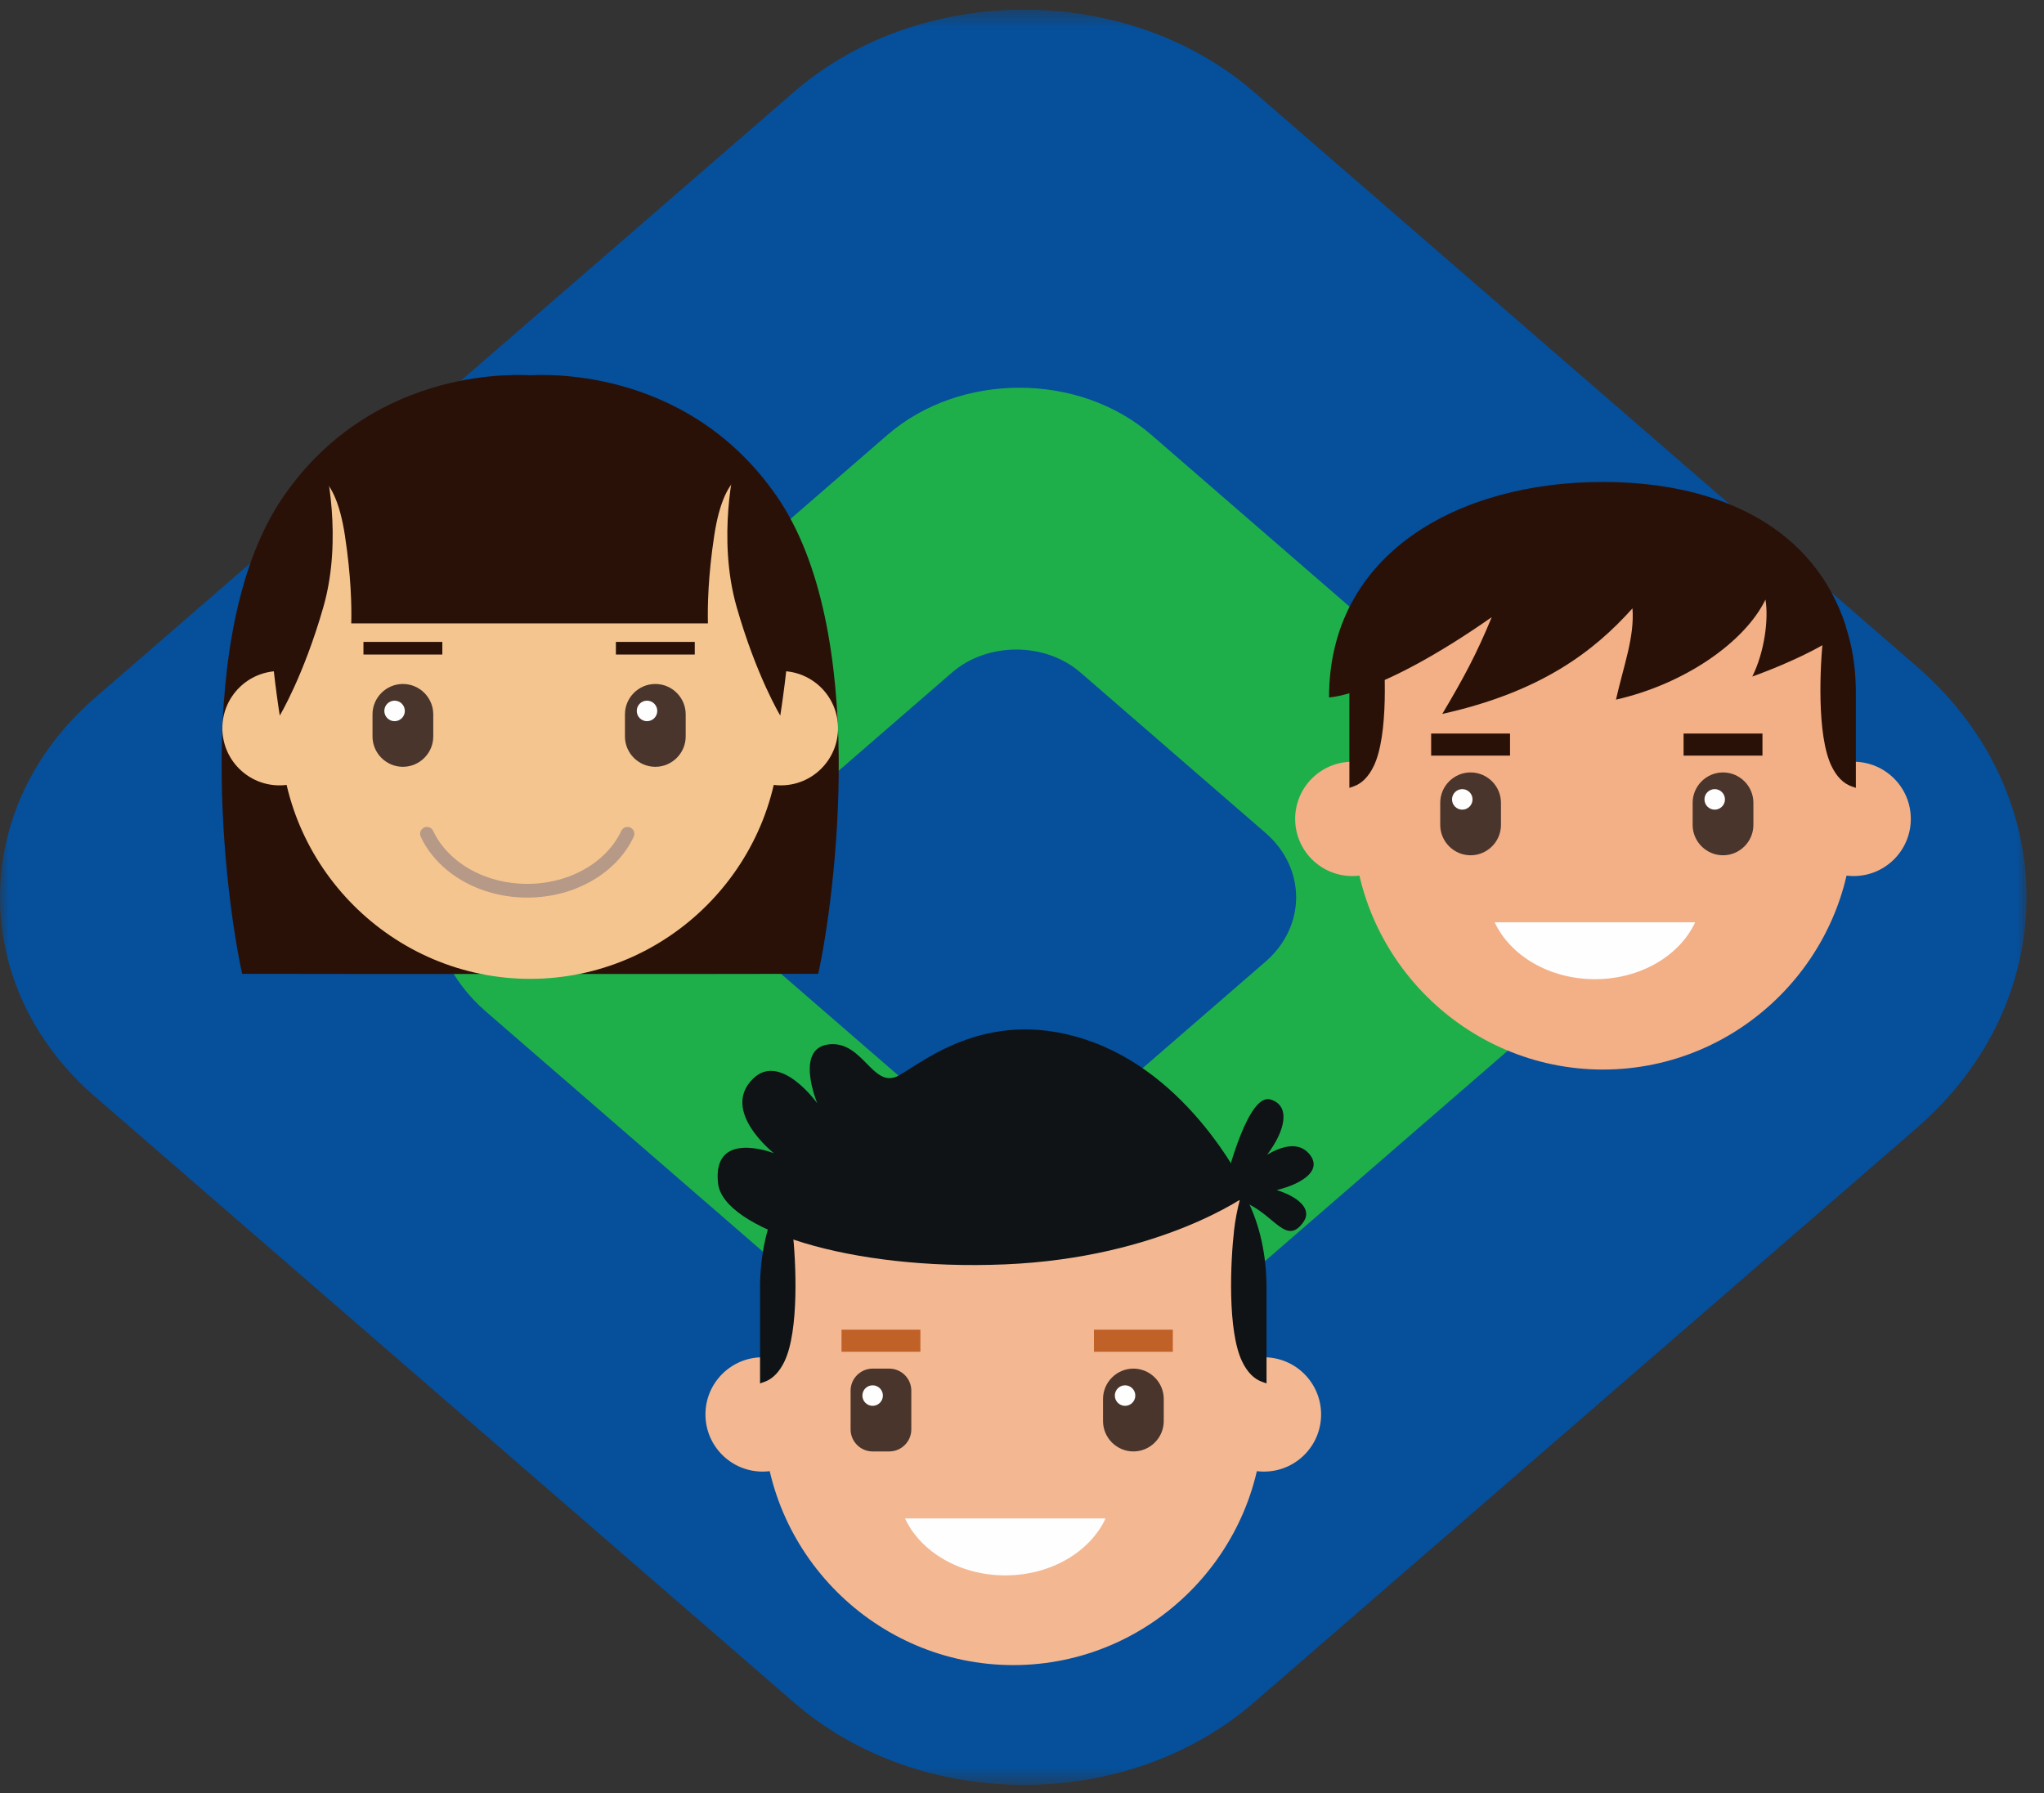
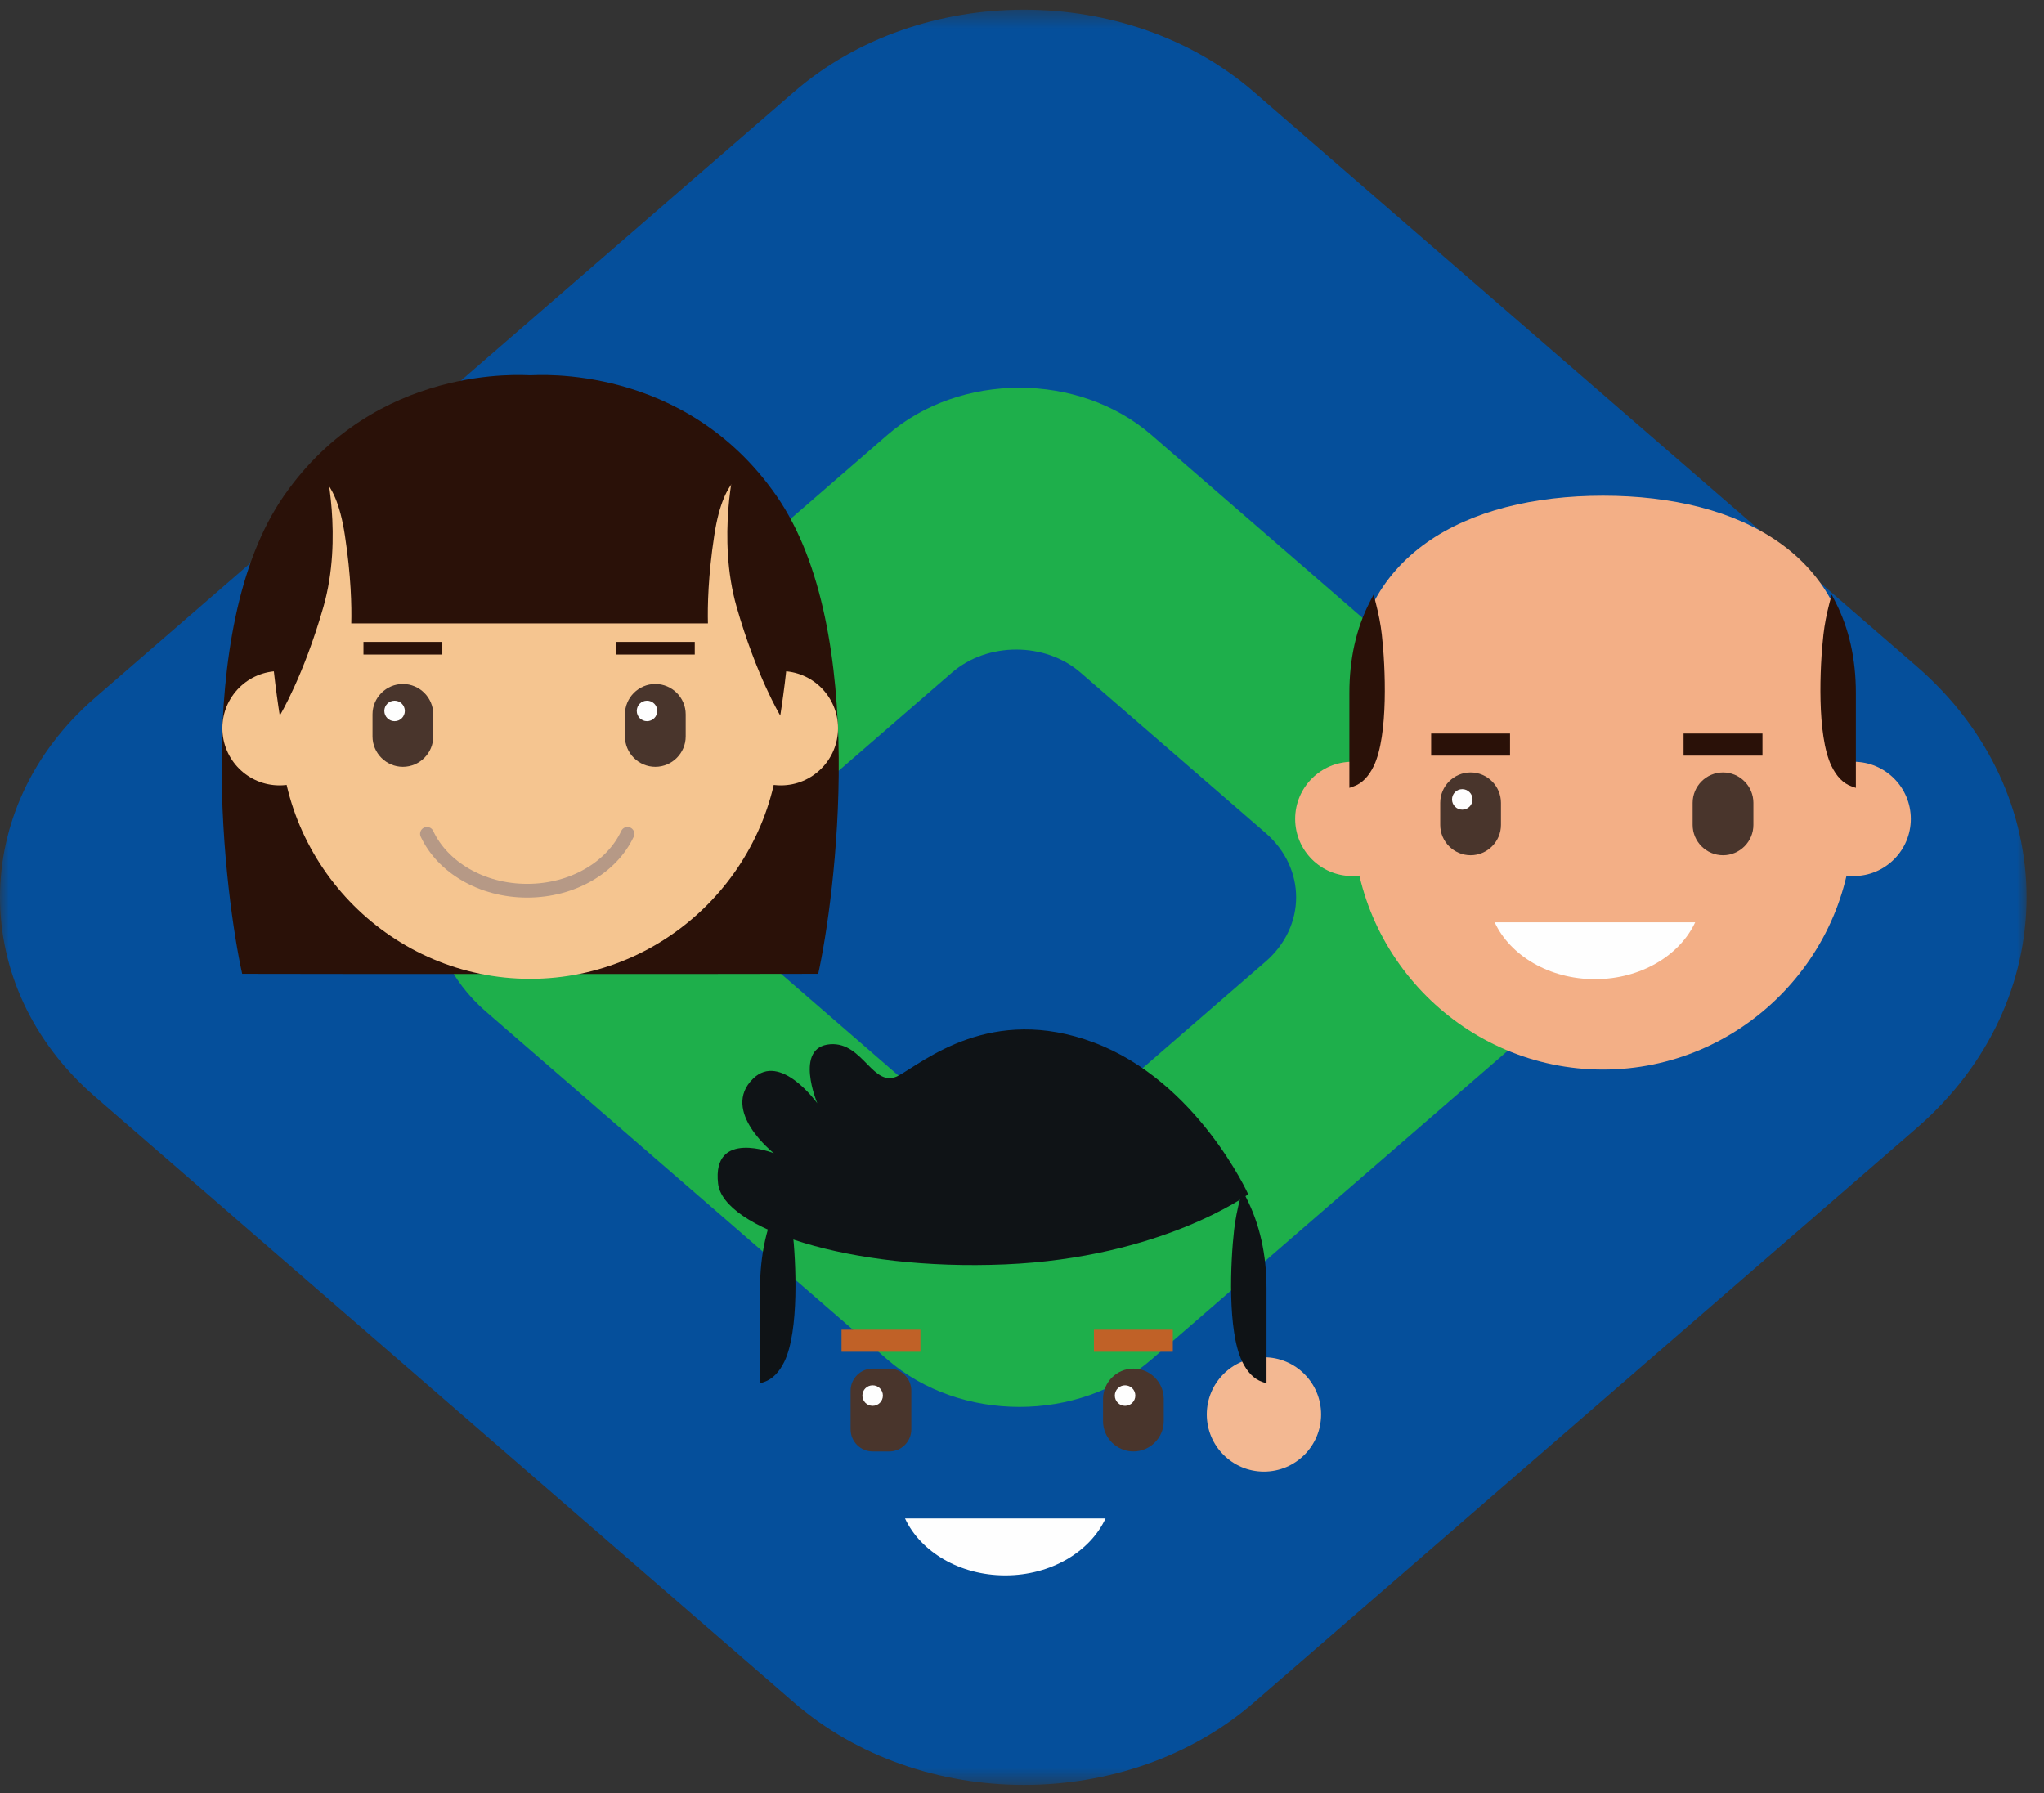
<svg xmlns="http://www.w3.org/2000/svg" xmlns:xlink="http://www.w3.org/1999/xlink" width="114px" height="100px" viewBox="0 0 114 100" version="1.1">
  <rect x="0" y="0" width="114" height="100" fill="#333333" stroke="none" />
  <title>238441C2-6E52-4365-8C60-1149B94FA53A</title>
  <desc>Created with sketchtool.</desc>
  <defs>
    <polygon id="path-1" points="0 0.45 113.028 0.45 113.028 99.459 0 99.459" />
    <path d="M44.282,5.036 L5.292,38.831 C-1.763,44.946 -1.763,54.951 5.292,61.066 L5.292,61.066 L44.282,94.861 C47.816,97.928 52.464,99.459 57.108,99.459 L57.108,99.459 C61.753,99.459 66.401,97.928 69.935,94.861 L69.935,94.861 L106.903,62.819 C110.969,59.295 113.01,54.654 113.028,50.008 L113.028,50.008 L113.028,49.889 C113.01,45.243 110.969,40.602 106.903,37.077 L106.903,37.077 L69.935,5.036 C66.408,1.978 61.758,0.45 57.108,0.45 L57.108,0.45 C52.458,0.45 47.809,1.978 44.282,5.036" id="path-3" />
    <path d="M44.282,5.036 L5.292,38.831 C-1.763,44.946 -1.763,54.951 5.292,61.066 L5.292,61.066 L44.282,94.861 C47.816,97.928 52.464,99.459 57.108,99.459 L57.108,99.459 C61.753,99.459 66.401,97.928 69.935,94.861 L69.935,94.861 L106.903,62.819 C110.969,59.295 113.01,54.654 113.028,50.008 L113.028,50.008 L113.028,49.889 C113.01,45.243 110.969,40.602 106.903,37.077 L106.903,37.077 L69.935,5.036 C66.408,1.978 61.758,0.45 57.108,0.45 L57.108,0.45 C52.458,0.45 47.809,1.978 44.282,5.036" id="path-5" />
    <path d="M44.282,5.036 L5.292,38.831 C-1.763,44.946 -1.763,54.951 5.292,61.066 L5.292,61.066 L44.282,94.861 C47.816,97.928 52.464,99.459 57.108,99.459 L57.108,99.459 C61.753,99.459 66.401,97.928 69.935,94.861 L69.935,94.861 L106.903,62.819 C110.969,59.295 113.01,54.654 113.028,50.008 L113.028,50.008 L113.028,49.889 C113.01,45.243 110.969,40.602 106.903,37.077 L106.903,37.077 L69.935,5.036 C66.408,1.978 61.758,0.45 57.108,0.45 L57.108,0.45 C52.458,0.45 47.809,1.978 44.282,5.036" id="path-7" />
    <path d="M44.282,5.036 L5.292,38.831 C-1.763,44.946 -1.763,54.951 5.292,61.066 L5.292,61.066 L44.282,94.861 C47.816,97.928 52.464,99.459 57.108,99.459 L57.108,99.459 C61.753,99.459 66.401,97.928 69.935,94.861 L69.935,94.861 L106.903,62.819 C110.969,59.295 113.01,54.654 113.028,50.008 L113.028,50.008 L113.028,49.889 C113.01,45.243 110.969,40.602 106.903,37.077 L106.903,37.077 L69.935,5.036 C66.408,1.978 61.758,0.45 57.108,0.45 L57.108,0.45 C52.458,0.45 47.809,1.978 44.282,5.036" id="path-9" />
    <path d="M44.282,5.036 L5.292,38.831 C-1.763,44.946 -1.763,54.951 5.292,61.066 L5.292,61.066 L44.282,94.861 C47.816,97.928 52.464,99.459 57.108,99.459 L57.108,99.459 C61.753,99.459 66.401,97.928 69.935,94.861 L69.935,94.861 L106.903,62.819 C110.969,59.295 113.01,54.654 113.028,50.008 L113.028,50.008 L113.028,49.889 C113.01,45.243 110.969,40.602 106.903,37.077 L106.903,37.077 L69.935,5.036 C66.408,1.978 61.758,0.45 57.108,0.45 L57.108,0.45 C52.458,0.45 47.809,1.978 44.282,5.036" id="path-11" />
    <path d="M44.282,5.036 L5.292,38.831 C-1.763,44.946 -1.763,54.951 5.292,61.066 L5.292,61.066 L44.282,94.861 C47.816,97.928 52.464,99.459 57.108,99.459 L57.108,99.459 C61.753,99.459 66.401,97.928 69.935,94.861 L69.935,94.861 L106.903,62.819 C110.969,59.295 113.01,54.654 113.028,50.008 L113.028,50.008 L113.028,49.889 C113.01,45.243 110.969,40.602 106.903,37.077 L106.903,37.077 L69.935,5.036 C66.408,1.978 61.758,0.45 57.108,0.45 L57.108,0.45 C52.458,0.45 47.809,1.978 44.282,5.036 L44.282,5.036 Z" id="path-13" />
    <path d="M44.282,5.036 L5.292,38.831 C-1.763,44.946 -1.763,54.951 5.292,61.066 L5.292,61.066 L44.282,94.861 C47.816,97.928 52.464,99.459 57.108,99.459 L57.108,99.459 C61.753,99.459 66.401,97.928 69.935,94.861 L69.935,94.861 L106.903,62.819 C110.969,59.295 113.01,54.654 113.028,50.008 L113.028,50.008 L113.028,49.889 C113.01,45.243 110.969,40.602 106.903,37.077 L106.903,37.077 L69.935,5.036 C66.408,1.978 61.758,0.45 57.108,0.45 L57.108,0.45 C52.458,0.45 47.809,1.978 44.282,5.036 L44.282,5.036 Z" id="path-15" />
    <path d="M44.282,5.036 L5.292,38.831 C-1.763,44.946 -1.763,54.951 5.292,61.066 L5.292,61.066 L44.282,94.861 C47.816,97.928 52.464,99.459 57.108,99.459 L57.108,99.459 C61.753,99.459 66.401,97.928 69.935,94.861 L69.935,94.861 L106.903,62.819 C110.969,59.295 113.01,54.654 113.028,50.008 L113.028,50.008 L113.028,49.889 C113.01,45.243 110.969,40.602 106.903,37.077 L106.903,37.077 L69.935,5.036 C66.408,1.978 61.758,0.45 57.108,0.45 L57.108,0.45 C52.458,0.45 47.809,1.978 44.282,5.036" id="path-17" />
    <path d="M44.282,5.036 L5.292,38.831 C-1.763,44.946 -1.763,54.951 5.292,61.066 L5.292,61.066 L44.282,94.861 C47.816,97.928 52.464,99.459 57.108,99.459 L57.108,99.459 C61.753,99.459 66.401,97.928 69.935,94.861 L69.935,94.861 L106.903,62.819 C110.969,59.295 113.01,54.654 113.028,50.008 L113.028,50.008 L113.028,49.889 C113.01,45.243 110.969,40.602 106.903,37.077 L106.903,37.077 L69.935,5.036 C66.408,1.978 61.758,0.45 57.108,0.45 L57.108,0.45 C52.458,0.45 47.809,1.978 44.282,5.036 L44.282,5.036 Z" id="path-19" />
    <path d="M44.282,5.036 L5.292,38.831 C-1.763,44.946 -1.763,54.951 5.292,61.066 L5.292,61.066 L44.282,94.861 C47.816,97.928 52.464,99.459 57.108,99.459 L57.108,99.459 C61.753,99.459 66.401,97.928 69.935,94.861 L69.935,94.861 L106.903,62.819 C110.969,59.295 113.01,54.654 113.028,50.008 L113.028,50.008 L113.028,49.889 C113.01,45.243 110.969,40.602 106.903,37.077 L106.903,37.077 L69.935,5.036 C66.408,1.978 61.758,0.45 57.108,0.45 L57.108,0.45 C52.458,0.45 47.809,1.978 44.282,5.036" id="path-21" />
    <path d="M44.282,5.036 L5.292,38.831 C-1.763,44.946 -1.763,54.951 5.292,61.066 L5.292,61.066 L44.282,94.861 C47.816,97.928 52.464,99.459 57.108,99.459 L57.108,99.459 C61.753,99.459 66.401,97.928 69.935,94.861 L69.935,94.861 L106.903,62.819 C110.969,59.295 113.01,54.654 113.028,50.008 L113.028,50.008 L113.028,49.889 C113.01,45.243 110.969,40.602 106.903,37.077 L106.903,37.077 L69.935,5.036 C66.408,1.978 61.758,0.45 57.108,0.45 L57.108,0.45 C52.458,0.45 47.809,1.978 44.282,5.036" id="path-23" />
    <path d="M44.282,5.036 L5.292,38.831 C-1.763,44.946 -1.763,54.951 5.292,61.066 L5.292,61.066 L44.282,94.861 C47.816,97.928 52.464,99.459 57.108,99.459 L57.108,99.459 C61.753,99.459 66.401,97.928 69.935,94.861 L69.935,94.861 L106.903,62.819 C110.969,59.295 113.01,54.654 113.028,50.008 L113.028,50.008 L113.028,49.889 C113.01,45.243 110.969,40.602 106.903,37.077 L106.903,37.077 L69.935,5.036 C66.408,1.978 61.758,0.45 57.108,0.45 L57.108,0.45 C52.458,0.45 47.809,1.978 44.282,5.036" id="path-25" />
    <path d="M44.282,5.036 L5.292,38.831 C-1.763,44.946 -1.763,54.951 5.292,61.066 L5.292,61.066 L44.282,94.861 C47.816,97.928 52.464,99.459 57.108,99.459 L57.108,99.459 C61.753,99.459 66.401,97.928 69.935,94.861 L69.935,94.861 L106.903,62.819 C110.969,59.295 113.01,54.654 113.028,50.008 L113.028,50.008 L113.028,49.889 C113.01,45.243 110.969,40.602 106.903,37.077 L106.903,37.077 L69.935,5.036 C66.408,1.978 61.758,0.45 57.108,0.45 L57.108,0.45 C52.458,0.45 47.809,1.978 44.282,5.036" id="path-27" />
    <path d="M44.282,5.036 L5.292,38.831 C-1.763,44.946 -1.763,54.951 5.292,61.066 L5.292,61.066 L44.282,94.861 C47.816,97.928 52.464,99.459 57.108,99.459 L57.108,99.459 C61.753,99.459 66.401,97.928 69.935,94.861 L69.935,94.861 L106.903,62.819 C110.969,59.295 113.01,54.654 113.028,50.008 L113.028,50.008 L113.028,49.889 C113.01,45.243 110.969,40.602 106.903,37.077 L106.903,37.077 L69.935,5.036 C66.408,1.978 61.758,0.45 57.108,0.45 L57.108,0.45 C52.458,0.45 47.809,1.978 44.282,5.036 L44.282,5.036 Z" id="path-29" />
    <polygon id="path-31" points="0 99.459 113.028 99.459 113.028 0.45 0 0.45" />
  </defs>
  <g id="Page-1" stroke="none" stroke-width="1" fill="none" fill-rule="evenodd">
    <g id="Home-1440px-v6-" transform="translate(-909, -822)">
      <g id="Group-88" transform="translate(909, 822)">
        <g id="Group-3" transform="translate(0, 0.091)">
          <mask id="mask-2" fill="white">
            <use xlink:href="#path-1" />
          </mask>
          <g id="Clip-2" />
          <path d="M106.903,37.077 L69.934,5.036 C62.881,-1.079 51.335,-1.079 44.282,5.036 L5.292,38.831 C-1.764,44.946 -1.764,54.951 5.292,61.066 L44.282,94.861 C47.816,97.927 52.464,99.459 57.108,99.459 C61.753,99.459 66.4,97.927 69.934,94.861 L106.903,62.82 C115.069,55.74 115.069,44.157 106.903,37.077" id="Fill-1" fill="#054F9B" mask="url(#mask-2)" />
        </g>
        <g id="Group-46" transform="translate(0, 0.091)">
          <g id="Group-6">
            <mask id="mask-4" fill="white">
              <use xlink:href="#path-3" />
            </mask>
            <g id="Clip-5" />
            <path d="M70.579,53.546 L60.259,62.489 C59.272,63.345 57.977,63.773 56.679,63.773 C55.383,63.773 54.086,63.345 53.099,62.489 L42.216,53.056 C40.247,51.35 40.247,48.556 42.216,46.849 L53.099,37.416 C55.068,35.71 58.292,35.71 60.259,37.416 L70.579,46.36 C72.859,48.336 72.859,51.57 70.579,53.546 M85.442,42.562 L64.219,24.167 C60.169,20.656 53.541,20.656 49.492,24.167 L27.108,43.568 C23.057,47.079 23.057,52.824 27.108,56.334 L49.492,75.735 C51.52,77.496 54.189,78.375 56.855,78.375 C59.522,78.375 62.189,77.496 64.219,75.735 L85.442,57.341 C90.13,53.276 90.13,46.626 85.442,42.562" id="Fill-4" fill="#1EAF4B" mask="url(#mask-4)" />
          </g>
          <g id="Group-9">
            <mask id="mask-6" fill="white">
              <use xlink:href="#path-5" />
            </mask>
            <g id="Clip-8" />
            <path d="M73.682,78.796 C73.682,80.557 72.255,81.984 70.494,81.984 C68.734,81.984 67.306,80.557 67.306,78.796 C67.306,77.035 68.734,75.608 70.494,75.608 C72.255,75.608 73.682,77.035 73.682,78.796" id="Fill-7" fill="#F3B892" mask="url(#mask-6)" />
          </g>
          <g id="Group-12">
            <mask id="mask-8" fill="white">
              <use xlink:href="#path-7" />
            </mask>
            <g id="Clip-11" />
-             <path d="M45.722,78.796 C45.722,80.557 44.294,81.984 42.534,81.984 C40.773,81.984 39.345,80.557 39.345,78.796 C39.345,77.035 40.773,75.608 42.534,75.608 C44.294,75.608 45.722,77.035 45.722,78.796" id="Fill-10" fill="#F3B892" mask="url(#mask-8)" />
          </g>
          <g id="Group-15">
            <mask id="mask-10" fill="white">
              <use xlink:href="#path-9" />
            </mask>
            <g id="Clip-14" />
-             <path d="M56.514,92.776 L56.514,92.776 C48.847,92.776 42.574,86.503 42.574,78.836 L42.574,71.767 C42.574,64.1 48.847,60.77 56.514,60.77 C64.181,60.77 70.454,64.1 70.454,71.767 L70.454,78.836 C70.454,86.503 64.181,92.776 56.514,92.776" id="Fill-13" fill="#F3B892" mask="url(#mask-10)" />
          </g>
          <g id="Group-18">
            <mask id="mask-12" fill="white">
              <use xlink:href="#path-11" />
            </mask>
            <g id="Clip-17" />
-             <path d="M72.998,64.242 C72.419,63.589 71.531,63.811 70.673,64.306 C71.699,62.956 71.99,61.569 70.859,61.23 C69.644,60.865 68.5,65.211 68.246,66.248 C68.179,66.262 68.133,66.273 68.133,66.273 C68.133,66.273 68.165,66.297 68.224,66.338 C68.223,66.345 68.22,66.353 68.219,66.359 C68.187,66.394 68.166,66.418 68.166,66.418 C68.166,66.418 68.179,66.421 68.203,66.426 C68.198,66.448 68.192,66.472 68.192,66.472 C68.192,66.472 68.218,66.458 68.256,66.436 C68.296,66.444 68.349,66.453 68.417,66.462 C68.639,66.601 68.977,66.792 69.388,66.955 C71.066,67.622 71.733,69.438 72.699,68.059 C73.218,67.317 72.338,66.632 71.206,66.284 C72.736,65.901 73.785,65.129 72.998,64.242" id="Fill-16" fill="#0F1316" mask="url(#mask-12)" />
          </g>
          <g id="Group-21">
            <mask id="mask-14" fill="white">
              <use xlink:href="#path-13" />
            </mask>
            <g id="Clip-20" />
            <path d="M42.39,71.767 C42.39,69.879 42.77,68.179 43.519,66.715 L43.739,66.287 L43.862,66.753 C44.025,67.38 44.135,67.953 44.198,68.506 C44.403,70.294 44.573,74.13 43.752,75.841 C43.466,76.435 43.091,76.819 42.635,76.979 L42.39,77.066 L42.39,71.767 Z" id="Fill-19" fill="#0F1316" mask="url(#mask-14)" />
          </g>
          <g id="Group-24">
            <mask id="mask-16" fill="white">
              <use xlink:href="#path-15" />
            </mask>
            <g id="Clip-23" />
            <path d="M70.393,76.979 C69.936,76.819 69.561,76.435 69.276,75.841 C68.454,74.13 68.625,70.295 68.83,68.505 C68.894,67.946 69.005,67.373 69.167,66.753 L69.29,66.288 L69.509,66.716 C70.258,68.18 70.638,69.879 70.638,71.766 L70.638,77.066 L70.393,76.979 Z" id="Fill-22" fill="#0F1316" mask="url(#mask-16)" />
          </g>
          <g id="Group-27">
            <mask id="mask-18" fill="white">
              <use xlink:href="#path-17" />
            </mask>
            <g id="Clip-26" />
            <path d="M69.618,66.518 C69.618,66.518 64.789,70.059 56.052,70.427 C47.315,70.795 40.336,68.408 40.05,65.921 C39.697,62.855 43.164,64.229 43.164,64.229 C43.164,64.229 40.158,61.874 42.002,60.068 C43.532,58.567 45.583,61.445 45.583,61.445 C45.583,61.445 44.261,58.301 46.304,58.149 C48.158,58.011 48.695,60.678 50.12,59.896 C51.546,59.115 55.271,55.896 61.019,58.057 C66.767,60.219 69.618,66.518 69.618,66.518" id="Fill-25" fill="#0F1316" mask="url(#mask-18)" />
          </g>
          <g id="Group-30">
            <mask id="mask-20" fill="white">
              <use xlink:href="#path-19" />
            </mask>
            <g id="Clip-29" />
            <path d="M50.476,84.598 C51.342,86.454 53.519,87.772 56.068,87.772 C58.618,87.772 60.795,86.454 61.66,84.598 L50.476,84.598 Z" id="Fill-28" fill="#FEFEFE" mask="url(#mask-20)" />
          </g>
          <g id="Group-33">
            <mask id="mask-22" fill="white">
              <use xlink:href="#path-21" />
            </mask>
            <g id="Clip-32" />
            <path d="M49.598,80.86 L48.669,80.86 C47.993,80.86 47.44,80.307 47.44,79.631 L47.44,77.47 C47.44,76.794 47.993,76.241 48.669,76.241 L49.598,76.241 C50.274,76.241 50.827,76.794 50.827,77.47 L50.827,79.631 C50.827,80.307 50.274,80.86 49.598,80.86" id="Fill-31" fill="#49352C" mask="url(#mask-22)" />
          </g>
          <g id="Group-36">
            <mask id="mask-24" fill="white">
              <use xlink:href="#path-23" />
            </mask>
            <g id="Clip-35" />
            <path d="M49.242,77.744 C49.242,78.06 48.986,78.316 48.67,78.316 C48.354,78.316 48.098,78.06 48.098,77.744 C48.098,77.428 48.354,77.172 48.67,77.172 C48.986,77.172 49.242,77.428 49.242,77.744" id="Fill-34" fill="#FEFEFE" mask="url(#mask-24)" />
          </g>
          <g id="Group-39">
            <mask id="mask-26" fill="white">
              <use xlink:href="#path-25" />
            </mask>
            <g id="Clip-38" />
            <path d="M63.212,80.86 L63.212,80.86 C62.281,80.86 61.519,80.098 61.519,79.166 L61.519,77.934 C61.519,77.003 62.281,76.241 63.212,76.241 C64.144,76.241 64.906,77.003 64.906,77.934 L64.906,79.166 C64.906,80.098 64.144,80.86 63.212,80.86" id="Fill-37" fill="#49352C" mask="url(#mask-26)" />
          </g>
          <g id="Group-42">
            <mask id="mask-28" fill="white">
              <use xlink:href="#path-27" />
            </mask>
            <g id="Clip-41" />
            <path d="M63.32,77.744 C63.32,78.06 63.064,78.316 62.748,78.316 C62.433,78.316 62.177,78.06 62.177,77.744 C62.177,77.428 62.433,77.172 62.748,77.172 C63.064,77.172 63.32,77.428 63.32,77.744" id="Fill-40" fill="#FEFEFE" mask="url(#mask-28)" />
          </g>
          <mask id="mask-30" fill="white">
            <use xlink:href="#path-29" />
          </mask>
          <g id="Clip-44" />
          <polygon id="Fill-43" fill="#C06127" mask="url(#mask-30)" points="46.934 75.302 51.334 75.302 51.334 74.07 46.934 74.07" />
          <polygon id="Fill-45" fill="#C06127" mask="url(#mask-30)" points="61.012 75.302 65.412 75.302 65.412 74.07 61.012 74.07" />
        </g>
        <g id="Group-87" transform="translate(0, 0.091)">
          <path d="M43.301,27.555 C38.166,20.166 29.908,20.838 29.57,20.838 C29.233,20.838 20.975,20.166 15.839,27.555 C10.597,35.096 12.587,50.083 13.507,54.222 C17.119,54.236 42.021,54.236 45.634,54.222 C46.554,50.083 48.543,35.096 43.301,27.555" id="Fill-47" fill="#2A1108" />
          <path d="M46.739,40.523 C46.739,42.284 45.311,43.711 43.551,43.711 C41.79,43.711 40.363,42.284 40.363,40.523 C40.363,38.762 41.79,37.335 43.551,37.335 C45.311,37.335 46.739,38.762 46.739,40.523" id="Fill-49" fill="#F5C590" />
          <path d="M18.778,40.523 C18.778,42.284 17.35,43.711 15.59,43.711 C13.829,43.711 12.402,42.284 12.402,40.523 C12.402,38.762 13.829,37.335 15.59,37.335 C17.35,37.335 18.778,38.762 18.778,40.523" id="Fill-51" fill="#F5C590" />
          <path d="M29.57,54.502 L29.57,54.502 C21.903,54.502 15.63,48.23 15.63,40.562 L15.63,33.494 C15.63,25.827 21.903,22.497 29.57,22.497 C37.237,22.497 43.51,25.827 43.51,33.494 L43.51,40.562 C43.51,48.23 37.237,54.502 29.57,54.502" id="Fill-53" fill="#F5C590" />
          <path d="M15.603,39.819 C15.603,39.819 16.936,37.611 18.04,33.749 C19.144,29.886 18.132,25.793 18.132,25.793 C18.132,25.793 16.661,26.851 15.925,29.012 C15.189,31.173 15.097,33.059 15.097,34.852 C15.097,36.646 15.603,39.819 15.603,39.819" id="Fill-55" fill="#2A1108" />
          <path d="M43.518,39.819 C43.518,39.819 42.184,37.611 41.081,33.749 C39.977,29.886 40.989,25.793 40.989,25.793 C40.989,25.793 42.46,26.851 43.196,29.012 C43.932,31.173 44.024,33.059 44.024,34.852 C44.024,36.646 43.518,39.819 43.518,39.819" id="Fill-57" fill="#2A1108" />
          <path d="M36.587,22.865 C34.22,21.592 31.238,21.416 29.479,21.412 C27.75,21.407 24.968,21.516 22.454,22.773 C18.763,24.618 17.335,26.328 17.335,26.328 C17.335,26.328 18.684,26.145 19.235,29.763 C19.584,32.041 19.615,33.733 19.591,34.676 L39.483,34.676 C39.459,33.733 39.49,32.041 39.838,29.763 C40.389,26.145 41.738,26.328 41.738,26.328 C41.738,26.328 39.837,24.612 36.587,22.865" id="Fill-59" fill="#2A1108" />
          <path d="M23.813,46.414 C24.678,48.27 26.856,49.587 29.405,49.587 C31.955,49.587 34.132,48.27 34.997,46.414" id="Stroke-61" stroke="#B69986" stroke-width="0.766" stroke-linecap="round" />
          <path d="M22.47,42.676 L22.47,42.676 C21.539,42.676 20.776,41.914 20.776,40.982 L20.776,39.75 C20.776,38.818 21.539,38.056 22.47,38.056 C23.402,38.056 24.164,38.818 24.164,39.75 L24.164,40.982 C24.164,41.914 23.402,42.676 22.47,42.676" id="Fill-63" fill="#49352C" />
          <path d="M22.579,39.56 C22.579,39.875 22.322,40.132 22.007,40.132 C21.691,40.132 21.435,39.875 21.435,39.56 C21.435,39.243 21.691,38.987 22.007,38.987 C22.322,38.987 22.579,39.243 22.579,39.56" id="Fill-65" fill="#FEFEFE" />
          <path d="M36.549,42.676 L36.549,42.676 C35.617,42.676 34.855,41.914 34.855,40.982 L34.855,39.75 C34.855,38.818 35.617,38.056 36.549,38.056 C37.481,38.056 38.243,38.818 38.243,39.75 L38.243,40.982 C38.243,41.914 37.481,42.676 36.549,42.676" id="Fill-67" fill="#49352C" />
          <path d="M36.658,39.56 C36.658,39.875 36.401,40.132 36.085,40.132 C35.769,40.132 35.514,39.875 35.514,39.56 C35.514,39.243 35.769,38.987 36.085,38.987 C36.401,38.987 36.658,39.243 36.658,39.56" id="Fill-69" fill="#FEFEFE" />
          <mask id="mask-32" fill="white">
            <use xlink:href="#path-31" />
          </mask>
          <g id="Clip-72" />
          <polygon id="Fill-71" fill="#2A1108" mask="url(#mask-32)" points="20.271 36.414 24.67 36.414 24.67 35.71 20.271 35.71" />
          <polygon id="Fill-73" fill="#2A1108" mask="url(#mask-32)" points="34.35 36.414 38.749 36.414 38.749 35.71 34.35 35.71" />
          <path d="M106.572,45.581 C106.572,47.342 105.144,48.769 103.384,48.769 C101.623,48.769 100.196,47.342 100.196,45.581 C100.196,43.821 101.623,42.394 103.384,42.394 C105.144,42.394 106.572,43.821 106.572,45.581" id="Fill-74" fill="#F3AF86" mask="url(#mask-32)" />
          <path d="M78.611,45.581 C78.611,47.342 77.184,48.769 75.424,48.769 C73.663,48.769 72.235,47.342 72.235,45.581 C72.235,43.821 73.663,42.394 75.424,42.394 C77.184,42.394 78.611,43.821 78.611,45.581" id="Fill-75" fill="#F3AF86" mask="url(#mask-32)" />
          <path d="M89.403,59.561 L89.403,59.561 C81.736,59.561 75.463,53.288 75.463,45.621 L75.463,38.553 C75.463,30.885 81.736,27.555 89.403,27.555 C97.071,27.555 103.343,30.885 103.343,38.553 L103.343,45.621 C103.343,53.288 97.071,59.561 89.403,59.561" id="Fill-76" fill="#F3AF86" mask="url(#mask-32)" />
          <path d="M75.259,38.552 C75.259,36.664 75.639,34.964 76.388,33.501 L76.608,33.071 L76.731,33.538 C76.894,34.165 77.004,34.738 77.067,35.291 C77.272,37.08 77.442,40.915 76.621,42.626 C76.336,43.22 75.96,43.604 75.504,43.764 L75.259,43.851 L75.259,38.552 Z" id="Fill-77" fill="#2A1108" mask="url(#mask-32)" />
          <path d="M103.262,43.764 C102.806,43.604 102.43,43.22 102.145,42.626 C101.323,40.915 101.494,37.08 101.699,35.291 C101.764,34.731 101.874,34.158 102.036,33.538 L102.159,33.073 L102.378,33.501 C103.127,34.965 103.507,36.664 103.507,38.552 L103.507,43.851 L103.262,43.764 Z" id="Fill-78" fill="#2A1108" mask="url(#mask-32)" />
-           <path d="M74.125,38.806 C74.125,30.772 81.349,26.789 89.383,26.789 C96.04,26.789 101.2,29.428 102.943,34.82 C102.764,35.52 99.806,36.901 97.731,37.641 C98.405,36.292 98.651,34.453 98.466,33.349 C97.302,35.74 93.93,38.07 90.128,38.929 C90.557,37.028 91.17,35.434 91.048,33.839 C88.902,36.231 85.959,38.5 80.441,39.726 C81.606,37.764 82.341,36.415 83.199,34.33 C76.884,38.745 74.125,38.806 74.125,38.806" id="Fill-79" fill="#2A1108" mask="url(#mask-32)" />
          <path d="M83.361,51.348 C84.227,53.204 86.405,54.521 88.954,54.521 C91.504,54.521 93.681,53.204 94.546,51.348 L83.361,51.348 Z" id="Fill-80" fill="#FEFEFE" mask="url(#mask-32)" />
          <path d="M82.02,47.61 L82.02,47.61 C81.088,47.61 80.326,46.848 80.326,45.916 L80.326,44.684 C80.326,43.752 81.088,42.99 82.02,42.99 C82.951,42.99 83.713,43.752 83.713,44.684 L83.713,45.916 C83.713,46.848 82.951,47.61 82.02,47.61" id="Fill-81" fill="#49352C" mask="url(#mask-32)" />
          <path d="M82.128,44.494 C82.128,44.809 81.872,45.066 81.555,45.066 C81.24,45.066 80.984,44.809 80.984,44.494 C80.984,44.178 81.24,43.921 81.555,43.921 C81.872,43.921 82.128,44.178 82.128,44.494" id="Fill-82" fill="#FEFEFE" mask="url(#mask-32)" />
          <path d="M96.098,47.61 L96.098,47.61 C95.166,47.61 94.404,46.848 94.404,45.916 L94.404,44.684 C94.404,43.752 95.166,42.99 96.098,42.99 C97.03,42.99 97.792,43.752 97.792,44.684 L97.792,45.916 C97.792,46.848 97.03,47.61 96.098,47.61" id="Fill-83" fill="#49352C" mask="url(#mask-32)" />
-           <path d="M96.206,44.494 C96.206,44.809 95.95,45.066 95.634,45.066 C95.319,45.066 95.063,44.809 95.063,44.494 C95.063,44.178 95.319,43.921 95.634,43.921 C95.95,43.921 96.206,44.178 96.206,44.494" id="Fill-84" fill="#FEFEFE" mask="url(#mask-32)" />
          <polygon id="Fill-85" fill="#2A1108" mask="url(#mask-32)" points="79.82 42.052 84.219 42.052 84.219 40.821 79.82 40.821" />
          <polygon id="Fill-86" fill="#2A1108" mask="url(#mask-32)" points="93.898 42.052 98.298 42.052 98.298 40.821 93.898 40.821" />
        </g>
      </g>
    </g>
  </g>
</svg>